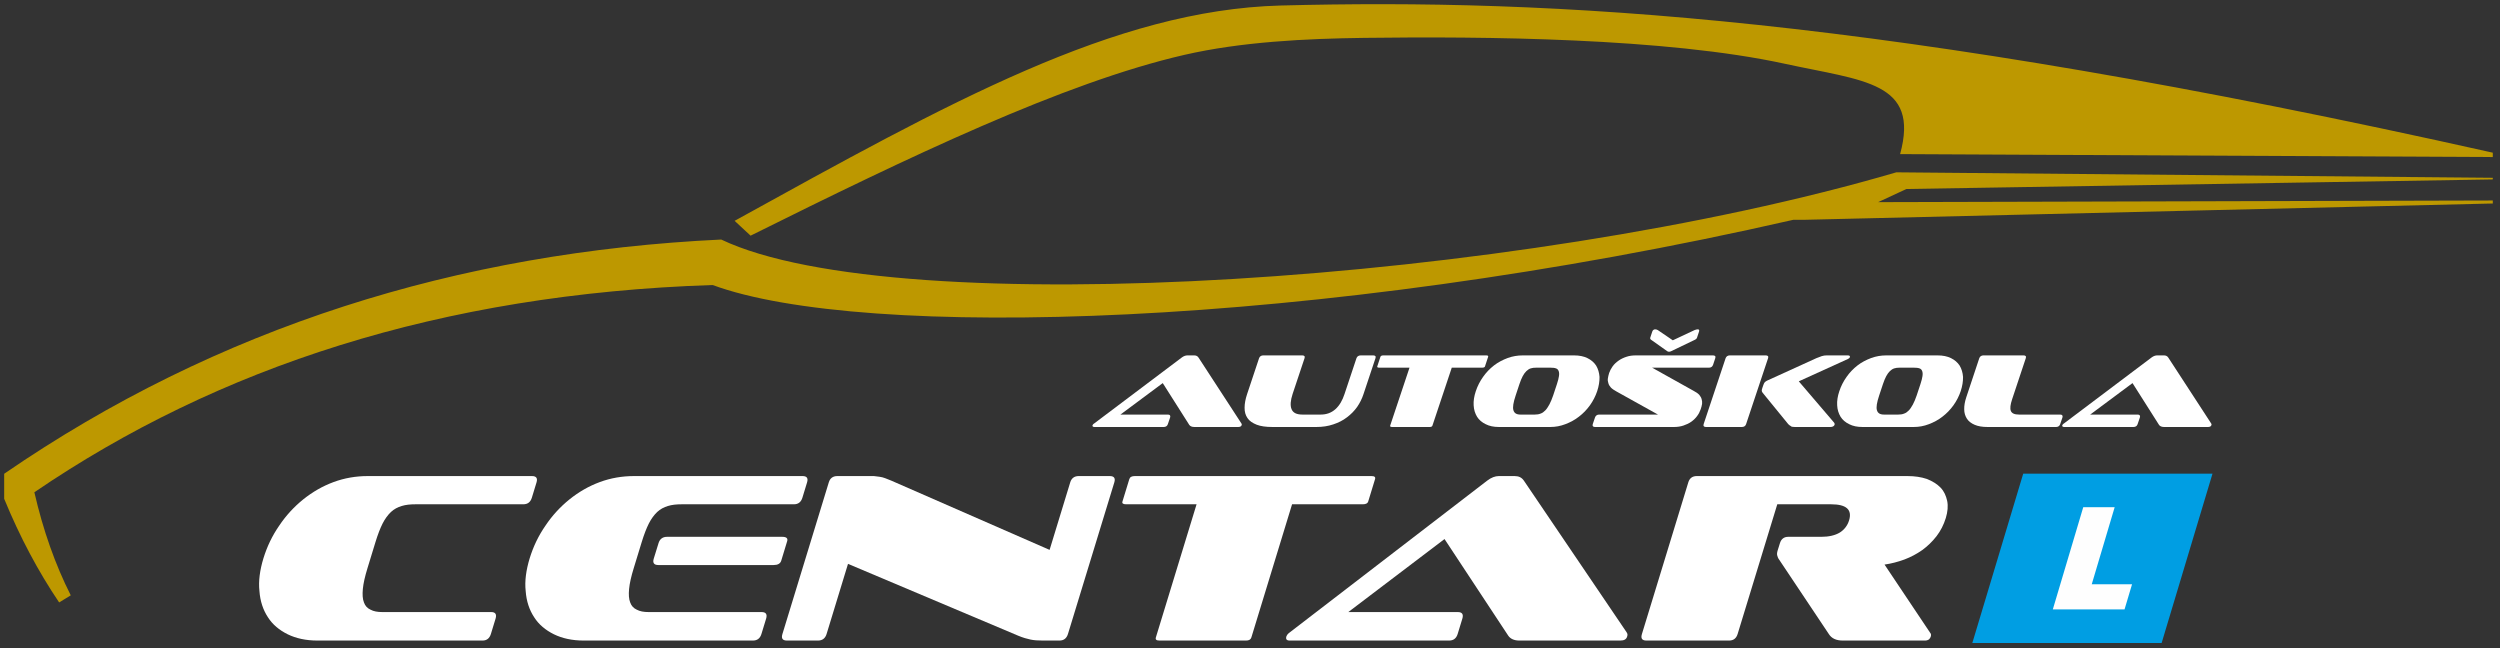
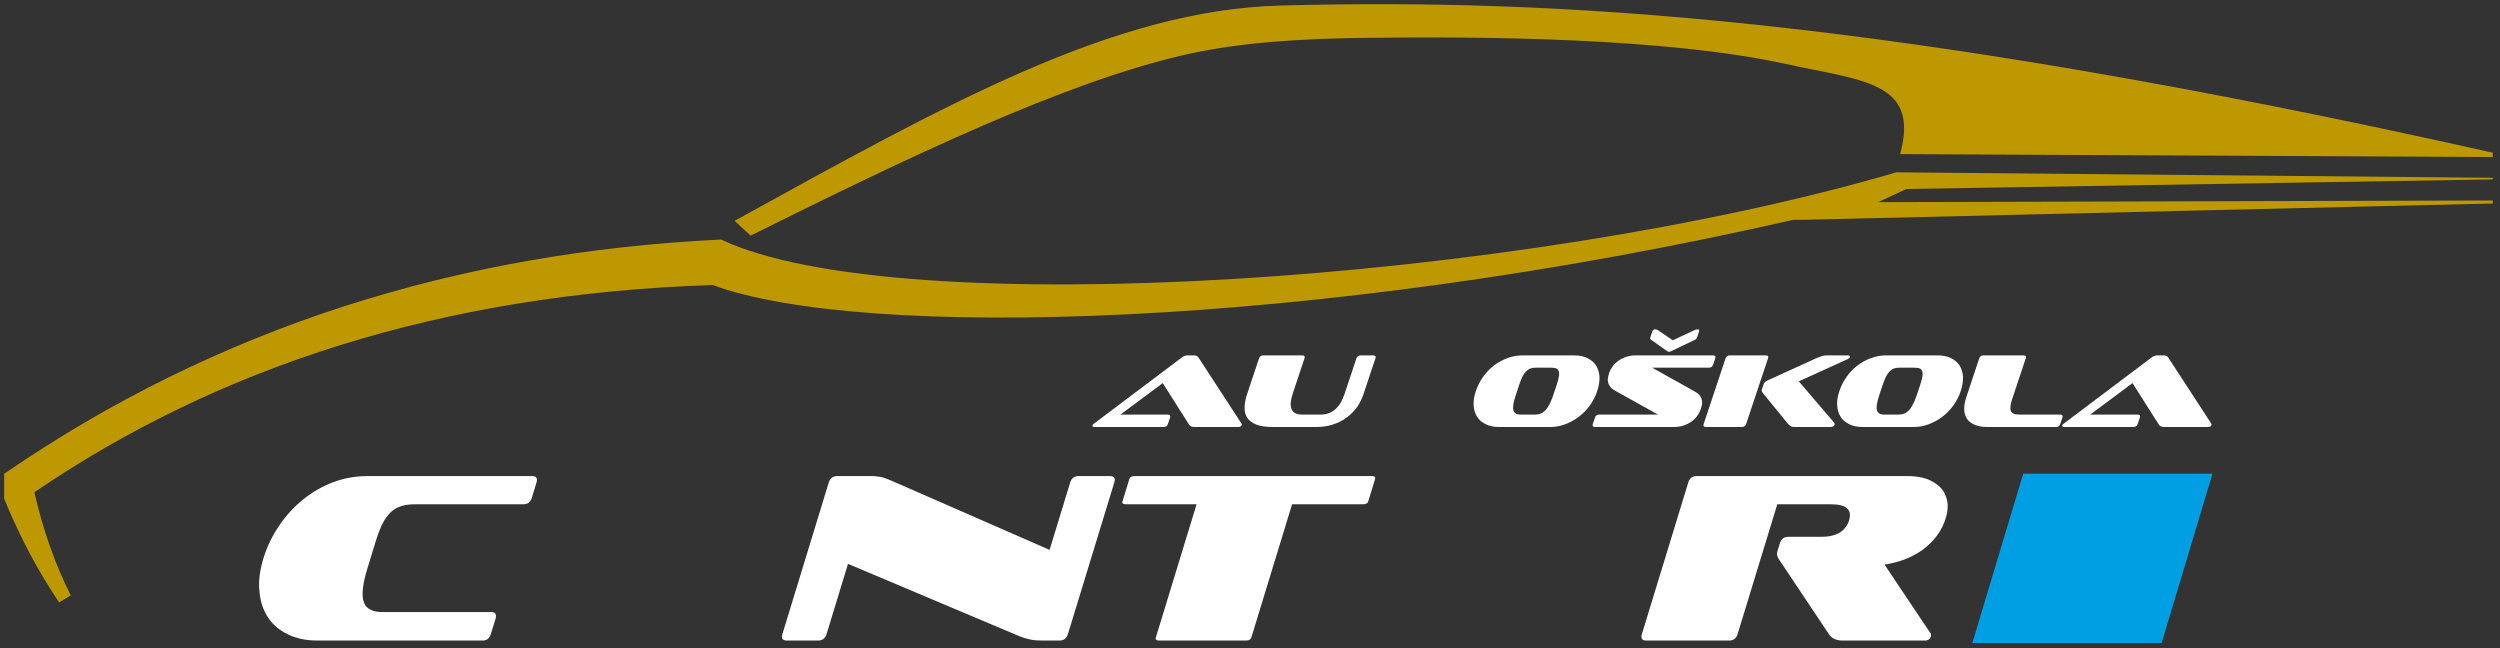
<svg xmlns="http://www.w3.org/2000/svg" xmlns:ns1="http://www.serif.com/" width="100%" height="100%" viewBox="0 0 598 155" version="1.1" xml:space="preserve" style="fill-rule:evenodd;clip-rule:evenodd;stroke-linejoin:round;stroke-miterlimit:2;">
  <rect x="0" y="0" width="598" height="155" fill="#333333" stroke="none" />
  <g id="surface1">
    <path d="M596.277,42.527L453.602,41.219C363.238,67.727 214.684,77.383 172.516,57.297C109.508,60.305 52.059,78.238 1,113.324L1,119.316C4.785,128.531 9.188,136.758 14.145,144.102L16.926,142.406C13.219,135.07 10.313,126.855 8.219,117.746C52.063,87.883 105.34,70.313 170.465,68.176C206.016,81.316 313.719,78.914 428.938,52.582L431.355,52.582L596.277,48.676L596.277,47.957L449.246,48.352L456.02,45.207L596.277,42.918L596.277,42.527ZM326.324,9.059C354.93,8.684 398.512,9.063 426.906,15.246C445.836,19.371 459.227,19.551 454.508,36.863L596.277,37.566L596.277,36.523C449.488,3.664 371.098,-0.367 306.285,1.32C266.535,2.41 227.105,24.473 175.719,52.824L179.543,56.371C217.387,37.551 254.473,19.75 283.301,13.125C296.957,9.988 312.316,9.242 326.324,9.059" style="fill:rgb(189,152,0);" />
    <g>
      <g id="glyph0-1" transform="matrix(1,0,0,1,54.918,153.22)">
        <path d="M21,0C18.281,0 15.906,-0.516 13.891,-1.5C11.906,-2.484 10.281,-3.813 9.156,-5.594C8.016,-7.328 7.313,-9.406 7.141,-11.828C6.875,-14.188 7.234,-16.844 8.094,-19.672C8.969,-22.5 10.203,-25.094 11.891,-27.516C13.469,-29.875 15.375,-31.953 17.594,-33.75C19.813,-35.531 22.203,-36.922 24.859,-37.906C27.469,-38.875 30.219,-39.344 33.047,-39.344L72.328,-39.344C73.375,-39.344 73.719,-38.828 73.422,-37.844L72.297,-34.156C71.969,-33.109 71.297,-32.594 70.25,-32.594L44.469,-32.594C43.203,-32.594 42.125,-32.484 41.172,-32.188C40.219,-31.906 39.328,-31.438 38.594,-30.75C37.875,-30.063 37.172,-29.125 36.594,-27.984C36.016,-26.828 35.453,-25.375 34.906,-23.594L32.984,-17.313C32.375,-15.344 32,-13.672 31.875,-12.344C31.75,-11.016 31.813,-9.922 32.141,-9.109C32.422,-8.313 32.938,-7.734 33.703,-7.391C34.453,-6.984 35.359,-6.813 36.578,-6.813L62.594,-6.813C63.578,-6.813 63.938,-6.281 63.625,-5.25L62.5,-1.563C62.172,-0.516 61.5,0 60.516,0L21,0Z" style="fill:white;fill-rule:nonzero;" />
      </g>
      <g id="glyph0-2" transform="matrix(1,0,0,1,118.603,153.22)">
-         <path d="M38.875,-18.063C37.844,-18.063 37.469,-18.578 37.766,-19.563L38.922,-23.313C39.219,-24.281 39.906,-24.813 40.938,-24.813L68.516,-24.813C69.5,-24.813 69.906,-24.453 69.688,-23.766L68.266,-19.094C68.047,-18.406 67.438,-18.063 66.453,-18.063L38.875,-18.063ZM21,0C18.281,0 15.906,-0.516 13.891,-1.5C11.906,-2.484 10.281,-3.813 9.156,-5.594C8.016,-7.328 7.313,-9.406 7.141,-11.828C6.875,-14.188 7.234,-16.844 8.094,-19.672C8.969,-22.5 10.203,-25.094 11.891,-27.516C13.469,-29.875 15.375,-31.953 17.594,-33.75C19.813,-35.531 22.203,-36.922 24.859,-37.906C27.469,-38.875 30.219,-39.344 33.047,-39.344L73.375,-39.344C74.406,-39.344 74.75,-38.828 74.453,-37.844L73.328,-34.156C73,-33.109 72.328,-32.594 71.297,-32.594L44.469,-32.594C43.203,-32.594 42.125,-32.484 41.172,-32.188C40.219,-31.906 39.328,-31.438 38.594,-30.75C37.875,-30.063 37.172,-29.125 36.594,-27.984C36.016,-26.828 35.453,-25.375 34.906,-23.594L32.984,-17.313C32.375,-15.344 32,-13.672 31.875,-12.344C31.75,-11.016 31.813,-9.922 32.141,-9.109C32.422,-8.313 32.938,-7.734 33.703,-7.391C34.453,-6.984 35.359,-6.813 36.578,-6.813L63.578,-6.813C64.609,-6.813 64.969,-6.281 64.656,-5.25L63.531,-1.563C63.203,-0.516 62.531,0 61.5,0L21,0Z" style="fill:white;fill-rule:nonzero;" />
-       </g>
+         </g>
      <g id="glyph0-3" transform="matrix(1,0,0,1,183.844,153.22)">
        <path d="M65.594,0C64.438,0 63.469,-0.063 62.672,-0.234C61.844,-0.406 60.828,-0.688 59.719,-1.156L19,-18.344L13.875,-1.563C13.547,-0.516 12.859,0 11.828,0L4.391,0C3.344,0 2.984,-0.516 3.313,-1.563L14.406,-37.844C14.703,-38.828 15.391,-39.344 16.438,-39.344L25.203,-39.344C25.688,-39.281 26.141,-39.234 26.578,-39.172C27.031,-39.109 27.453,-39 27.906,-38.828C28.328,-38.656 28.797,-38.484 29.359,-38.25L67.219,-21.688L72.156,-37.844C72.453,-38.828 73.141,-39.344 74.172,-39.344L81.625,-39.344C82.656,-39.344 83,-38.828 82.703,-37.844L71.609,-1.563C71.281,-0.516 70.609,0 69.578,0L65.594,0Z" style="fill:white;fill-rule:nonzero;" />
      </g>
      <g id="glyph0-4" transform="matrix(1,0,0,1,257.797,153.22)">
        <path d="M19.563,0C18.813,0 18.531,-0.234 18.688,-0.75L28.422,-32.594L11.578,-32.594C10.828,-32.594 10.563,-32.828 10.688,-33.234L12.328,-38.594C12.484,-39.109 12.906,-39.344 13.656,-39.344L70.25,-39.344C71,-39.344 71.266,-39.109 71.109,-38.594L69.469,-33.234C69.344,-32.828 68.922,-32.594 68.172,-32.594L51.266,-32.594L41.531,-0.75C41.375,-0.234 40.953,0 40.266,0L19.563,0Z" style="fill:white;fill-rule:nonzero;" />
      </g>
    </g>
    <g>
      <g id="glyph0-5" transform="matrix(1,0,0,1,307.232,153.22)">
-         <path d="M56.188,0C54.969,0 54.063,-0.406 53.547,-1.156L38.297,-24.281L15.281,-6.813L41.484,-6.813C42.516,-6.813 42.875,-6.281 42.563,-5.25L41.438,-1.563C41.109,-0.516 40.438,0 39.406,0L1.266,0C0.516,0 0.281,-0.344 0.469,-0.984C0.5,-1.094 0.625,-1.266 0.719,-1.438C0.844,-1.609 1,-1.734 1.219,-1.906L48.5,-38.25C49.484,-39 50.406,-39.344 51.281,-39.344L55.078,-39.344C56.063,-39.344 56.766,-39 57.281,-38.25L81.828,-2.016C81.953,-1.844 82.063,-1.609 82.063,-1.438C82.078,-1.266 82.016,-1.094 81.969,-0.922C81.781,-0.281 81.219,0 80.359,0L56.188,0Z" style="fill:white;fill-rule:nonzero;" />
-       </g>
+         </g>
      <g id="glyph0-6" transform="matrix(1,0,0,1,389.203,153.22)">
        <path d="M51.578,0C50.016,0 48.906,-0.516 48.25,-1.563L36.344,-19.391C36.125,-19.672 36,-20.016 35.922,-20.313C35.828,-20.594 35.844,-21 36,-21.516L36.563,-23.313C36.859,-24.281 37.531,-24.813 38.516,-24.813L46.422,-24.813C48.266,-24.813 49.75,-25.156 50.891,-25.844C51.969,-26.531 52.719,-27.516 53.094,-28.734C53.891,-31.328 52.422,-32.594 48.797,-32.594L35.922,-32.594L26.438,-1.563C26.109,-0.516 25.438,0 24.406,0L4.609,0C3.578,0 3.219,-0.516 3.547,-1.563L14.641,-37.844C14.938,-38.828 15.625,-39.344 16.656,-39.344L67.078,-39.344C68.813,-39.344 70.344,-39.109 71.703,-38.656C73.047,-38.125 74.156,-37.438 74.984,-36.578C75.828,-35.703 76.297,-34.609 76.563,-33.406C76.813,-32.188 76.688,-30.813 76.234,-29.313C75.734,-27.688 75,-26.25 74.031,-24.984C73,-23.656 71.859,-22.563 70.594,-21.641C69.266,-20.703 67.828,-19.953 66.344,-19.391C64.766,-18.813 63.203,-18.406 61.578,-18.172L72.5,-1.844C72.719,-1.609 72.75,-1.328 72.625,-0.922C72.547,-0.688 72.422,-0.469 72.203,-0.281C71.969,-0.109 71.641,0 71.297,0L51.578,0Z" style="fill:white;fill-rule:nonzero;" />
      </g>
    </g>
    <g transform="matrix(1,0,0,1,261.224,102.136)">
      <g id="glyph1-1">
        <path d="M24.453,0C23.922,0 23.469,-0.172 23.25,-0.5L16.906,-10.5L6.781,-2.969L18.141,-2.969C18.594,-2.969 18.813,-2.734 18.672,-2.281L18.125,-0.672C17.984,-0.219 17.609,0 17.156,0L0.547,0C0.219,0 0.016,-0.156 0.109,-0.422C0.125,-0.484 0.188,-0.547 0.234,-0.625C0.281,-0.703 0.375,-0.75 0.484,-0.828L21.484,-16.641C21.922,-16.969 22.406,-17.125 22.781,-17.125L24.438,-17.125C24.859,-17.125 25.219,-16.969 25.438,-16.641L35.703,-0.875C35.75,-0.797 35.813,-0.703 35.813,-0.625C35.813,-0.547 35.781,-0.484 35.766,-0.406C35.672,-0.125 35.359,0 34.984,0L24.453,0Z" style="fill:white;fill-rule:nonzero;" />
      </g>
    </g>
    <g>
      <g id="glyph1-2" transform="matrix(1,0,0,1,294.659,102.136)">
        <path d="M9.688,0C8.156,0 6.891,-0.172 5.938,-0.547C4.984,-0.922 4.172,-1.453 3.734,-2.141C3.266,-2.813 3.031,-3.641 3.047,-4.625C3.047,-5.594 3.25,-6.672 3.656,-7.891L6.516,-16.469C6.672,-16.906 7.063,-17.125 7.484,-17.125L16.875,-17.125C17.297,-17.125 17.547,-16.906 17.391,-16.469L14.531,-7.891C14.031,-6.359 13.922,-5.141 14.281,-4.266C14.641,-3.391 15.469,-2.969 16.906,-2.969L21.219,-2.969C22.656,-2.969 23.797,-3.391 24.781,-4.266C25.75,-5.141 26.453,-6.359 26.953,-7.891L29.813,-16.469C29.969,-16.906 30.359,-17.125 30.813,-17.125L33.828,-17.125C34.281,-17.125 34.516,-16.906 34.359,-16.469L31.5,-7.891C31.141,-6.781 30.625,-5.75 29.969,-4.797C29.297,-3.844 28.469,-3.016 27.531,-2.313C26.594,-1.578 25.484,-1.031 24.266,-0.625C23.031,-0.203 21.688,0 20.234,0L9.688,0Z" style="fill:white;fill-rule:nonzero;" />
      </g>
      <g id="glyph1-3" transform="matrix(1,0,0,1,324.481,102.136)">
-         <path d="M8.516,0C8.188,0 7.969,-0.094 8.047,-0.328L12.672,-14.188L5.438,-14.188C5.109,-14.188 4.891,-14.281 4.953,-14.469L5.719,-16.797C5.797,-17.031 6.078,-17.125 6.406,-17.125L31.031,-17.125C31.359,-17.125 31.563,-17.031 31.484,-16.797L30.719,-14.469C30.656,-14.281 30.391,-14.188 30.063,-14.188L22.781,-14.188L18.156,-0.328C18.078,-0.094 17.828,0 17.531,0L8.516,0Z" style="fill:white;fill-rule:nonzero;" />
-       </g>
+         </g>
    </g>
    <g>
      <g id="glyph1-4" transform="matrix(1,0,0,1,349.356,102.136)">
        <path d="M9.172,0C7.938,0 6.906,-0.219 6.047,-0.656C5.156,-1.078 4.422,-1.688 3.953,-2.453C3.484,-3.234 3.188,-4.141 3.141,-5.203C3.078,-6.234 3.25,-7.359 3.656,-8.563C4.063,-9.797 4.656,-10.953 5.406,-12C6.125,-13.031 7,-13.938 8,-14.719C8.969,-15.469 10.109,-16.063 11.281,-16.5C12.438,-16.922 13.641,-17.125 14.875,-17.125L27.172,-17.125C28.422,-17.125 29.5,-16.906 30.375,-16.469C31.234,-16.047 31.953,-15.438 32.438,-14.688C32.906,-13.906 33.172,-13 33.25,-11.984C33.266,-10.922 33.094,-9.797 32.688,-8.563C32.281,-7.359 31.703,-6.234 30.969,-5.203C30.203,-4.141 29.328,-3.234 28.344,-2.484C27.359,-1.703 26.234,-1.109 25.078,-0.672C23.906,-0.219 22.703,0 21.469,0L9.172,0ZM23.063,-10.266C23.328,-11.047 23.469,-11.672 23.547,-12.172C23.625,-12.688 23.594,-13.078 23.469,-13.391C23.344,-13.688 23.188,-13.891 22.844,-14.016C22.516,-14.141 22.063,-14.188 21.5,-14.188L18.094,-14.188C17.594,-14.188 17.141,-14.141 16.781,-14.016C16.375,-13.891 16.078,-13.656 15.75,-13.359C15.438,-13.063 15.141,-12.656 14.875,-12.156C14.609,-11.656 14.344,-11.016 14.094,-10.266L13.188,-7.531C12.625,-5.844 12.438,-4.672 12.656,-4C12.859,-3.313 13.391,-2.969 14.344,-2.969L17.75,-2.969C18.281,-2.969 18.75,-3.031 19.188,-3.219C19.609,-3.359 19.906,-3.609 20.281,-3.969C20.625,-4.313 20.922,-4.797 21.25,-5.375C21.563,-5.953 21.859,-6.672 22.156,-7.531L23.063,-10.266Z" style="fill:white;fill-rule:nonzero;" />
      </g>
      <g id="glyph1-5" transform="matrix(1,0,0,1,379.981,102.136)">
        <path d="M1.531,0C1.109,0 0.859,-0.219 1,-0.672L1.547,-2.281C1.688,-2.734 2.094,-2.969 2.516,-2.969L16.609,-2.969L6.641,-8.516C6.094,-8.813 5.609,-9.141 5.313,-9.469C5.016,-9.797 4.828,-10.125 4.734,-10.5C4.609,-10.844 4.563,-11.219 4.625,-11.625C4.688,-12.031 4.781,-12.453 4.922,-12.906C5.109,-13.453 5.391,-13.984 5.766,-14.516C6.125,-15.016 6.609,-15.469 7.188,-15.875C7.703,-16.25 8.391,-16.578 9.078,-16.797C9.766,-17.031 10.5,-17.125 11.297,-17.125L29.781,-17.125C30.234,-17.125 30.469,-16.906 30.313,-16.469L29.781,-14.859C29.625,-14.406 29.266,-14.188 28.813,-14.188L15.203,-14.188L25.141,-8.641C25.703,-8.344 26.172,-8.031 26.469,-7.703C26.734,-7.375 26.953,-7.031 27.047,-6.672C27.156,-6.297 27.203,-5.922 27.156,-5.531C27.094,-5.094 26.969,-4.672 26.813,-4.219C26.625,-3.672 26.359,-3.141 25.984,-2.641C25.609,-2.109 25.125,-1.656 24.609,-1.281C24.047,-0.875 23.391,-0.578 22.703,-0.344C22.047,-0.125 21.297,0 20.484,0L1.531,0ZM19.75,-18.125C19.594,-18.047 19.391,-18 19.25,-18C19.109,-18 18.922,-18.047 18.828,-18.125L14.922,-20.891C14.766,-21.016 14.703,-21.172 14.766,-21.391L15.25,-22.844C15.359,-23.172 15.641,-23.359 15.922,-23.359C16.141,-23.359 16.406,-23.297 16.578,-23.172L20.156,-20.734L25.344,-23.172C25.625,-23.297 25.938,-23.359 26.156,-23.359C26.406,-23.359 26.547,-23.172 26.438,-22.844L25.953,-21.391C25.891,-21.172 25.703,-20.984 25.5,-20.891L19.75,-18.125Z" style="fill:white;fill-rule:nonzero;" />
      </g>
      <g id="glyph1-6" transform="matrix(1,0,0,1,406.037,102.136)">
        <path d="M23.25,0C22.906,0 22.531,-0.047 22.328,-0.172L22.406,-0.172C22.188,-0.281 21.922,-0.453 21.719,-0.672L15.625,-8.141C15.5,-8.281 15.406,-8.469 15.375,-8.641C15.359,-8.813 15.422,-9.047 15.516,-9.344L15.766,-10.063C15.859,-10.344 15.984,-10.578 16.094,-10.703C16.219,-10.828 16.391,-10.953 16.625,-11.078L28.453,-16.469C28.844,-16.641 29.344,-16.828 29.734,-16.953C30.125,-17.078 30.516,-17.125 30.906,-17.125L35.984,-17.125C36.156,-17.125 36.344,-17.078 36.406,-17C36.453,-16.922 36.5,-16.828 36.453,-16.703C36.391,-16.516 36.219,-16.375 35.984,-16.266L24.234,-10.922L32.609,-1.125C32.781,-0.953 32.859,-0.734 32.781,-0.5C32.734,-0.375 32.625,-0.25 32.469,-0.156C32.313,-0.047 32.063,0 31.813,0L23.25,0ZM2.016,0C1.578,0 1.328,-0.219 1.469,-0.672L6.734,-16.469C6.891,-16.906 7.281,-17.125 7.719,-17.125L16.344,-17.125C16.797,-17.125 17.047,-16.906 16.891,-16.469L11.625,-0.672C11.484,-0.219 11.094,0 10.641,0L2.016,0Z" style="fill:white;fill-rule:nonzero;" />
      </g>
    </g>
    <g>
      <g id="glyph1-41" ns1:id="glyph1-4" transform="matrix(1,0,0,1,436.309,102.136)">
        <path d="M9.172,0C7.938,0 6.906,-0.219 6.047,-0.656C5.156,-1.078 4.422,-1.688 3.953,-2.453C3.484,-3.234 3.188,-4.141 3.141,-5.203C3.078,-6.234 3.25,-7.359 3.656,-8.563C4.063,-9.797 4.656,-10.953 5.406,-12C6.125,-13.031 7,-13.938 8,-14.719C8.969,-15.469 10.109,-16.063 11.281,-16.5C12.438,-16.922 13.641,-17.125 14.875,-17.125L27.172,-17.125C28.422,-17.125 29.5,-16.906 30.375,-16.469C31.234,-16.047 31.953,-15.438 32.438,-14.688C32.906,-13.906 33.172,-13 33.25,-11.984C33.266,-10.922 33.094,-9.797 32.688,-8.563C32.281,-7.359 31.703,-6.234 30.969,-5.203C30.203,-4.141 29.328,-3.234 28.344,-2.484C27.359,-1.703 26.234,-1.109 25.078,-0.672C23.906,-0.219 22.703,0 21.469,0L9.172,0ZM23.063,-10.266C23.328,-11.047 23.469,-11.672 23.547,-12.172C23.625,-12.688 23.594,-13.078 23.469,-13.391C23.344,-13.688 23.188,-13.891 22.844,-14.016C22.516,-14.141 22.063,-14.188 21.5,-14.188L18.094,-14.188C17.594,-14.188 17.141,-14.141 16.781,-14.016C16.375,-13.891 16.078,-13.656 15.75,-13.359C15.438,-13.063 15.141,-12.656 14.875,-12.156C14.609,-11.656 14.344,-11.016 14.094,-10.266L13.188,-7.531C12.625,-5.844 12.438,-4.672 12.656,-4C12.859,-3.313 13.391,-2.969 14.344,-2.969L17.75,-2.969C18.281,-2.969 18.75,-3.031 19.188,-3.219C19.609,-3.359 19.906,-3.609 20.281,-3.969C20.625,-4.313 20.922,-4.797 21.25,-5.375C21.563,-5.953 21.859,-6.672 22.156,-7.531L23.063,-10.266Z" style="fill:white;fill-rule:nonzero;" />
      </g>
      <g id="glyph1-7" transform="matrix(1,0,0,1,466.933,102.136)">
        <path d="M8.484,0C7.234,0 6.219,-0.172 5.391,-0.531C4.594,-0.875 3.922,-1.375 3.531,-2.016C3.141,-2.641 2.906,-3.359 2.906,-4.25C2.891,-5.094 3.047,-6.047 3.391,-7.078L6.516,-16.469C6.672,-16.906 7.063,-17.125 7.484,-17.125L17.109,-17.125C17.563,-17.125 17.797,-16.906 17.641,-16.469L14.375,-6.656C13.938,-5.344 13.828,-4.422 14.063,-3.844C14.297,-3.266 14.922,-2.969 16.031,-2.969L25.891,-2.969C26.313,-2.969 26.547,-2.734 26.406,-2.281L25.859,-0.672C25.719,-0.219 25.328,0 24.906,0L8.484,0Z" style="fill:white;fill-rule:nonzero;" />
      </g>
    </g>
    <g transform="matrix(1,0,0,1,493.19,102.136)">
      <g id="glyph1-11" ns1:id="glyph1-1">
        <path d="M24.453,0C23.922,0 23.469,-0.172 23.25,-0.5L16.906,-10.5L6.781,-2.969L18.141,-2.969C18.594,-2.969 18.813,-2.734 18.672,-2.281L18.125,-0.672C17.984,-0.219 17.609,0 17.156,0L0.547,0C0.219,0 0.016,-0.156 0.109,-0.422C0.125,-0.484 0.188,-0.547 0.234,-0.625C0.281,-0.703 0.375,-0.75 0.484,-0.828L21.484,-16.641C21.922,-16.969 22.406,-17.125 22.781,-17.125L24.438,-17.125C24.859,-17.125 25.219,-16.969 25.438,-16.641L35.703,-0.875C35.75,-0.797 35.813,-0.703 35.813,-0.625C35.813,-0.547 35.781,-0.484 35.766,-0.406C35.672,-0.125 35.359,0 34.984,0L24.453,0Z" style="fill:white;fill-rule:nonzero;" />
      </g>
    </g>
    <path d="M483.953,113.301L529.23,113.301L517.063,153.801L471.781,153.801L483.953,113.301Z" style="fill:rgb(0,158,227);" />
    <g transform="matrix(1,0,0,1,488.907,145.774)">
      <g id="glyph2-1">
-         <path d="M21.078,-6.016L19.281,0L2.125,0L9.406,-24.453L16.922,-24.453L11.438,-6.016L21.078,-6.016Z" style="fill:rgb(254,254,254);fill-rule:nonzero;" />
-       </g>
+         </g>
    </g>
  </g>
</svg>